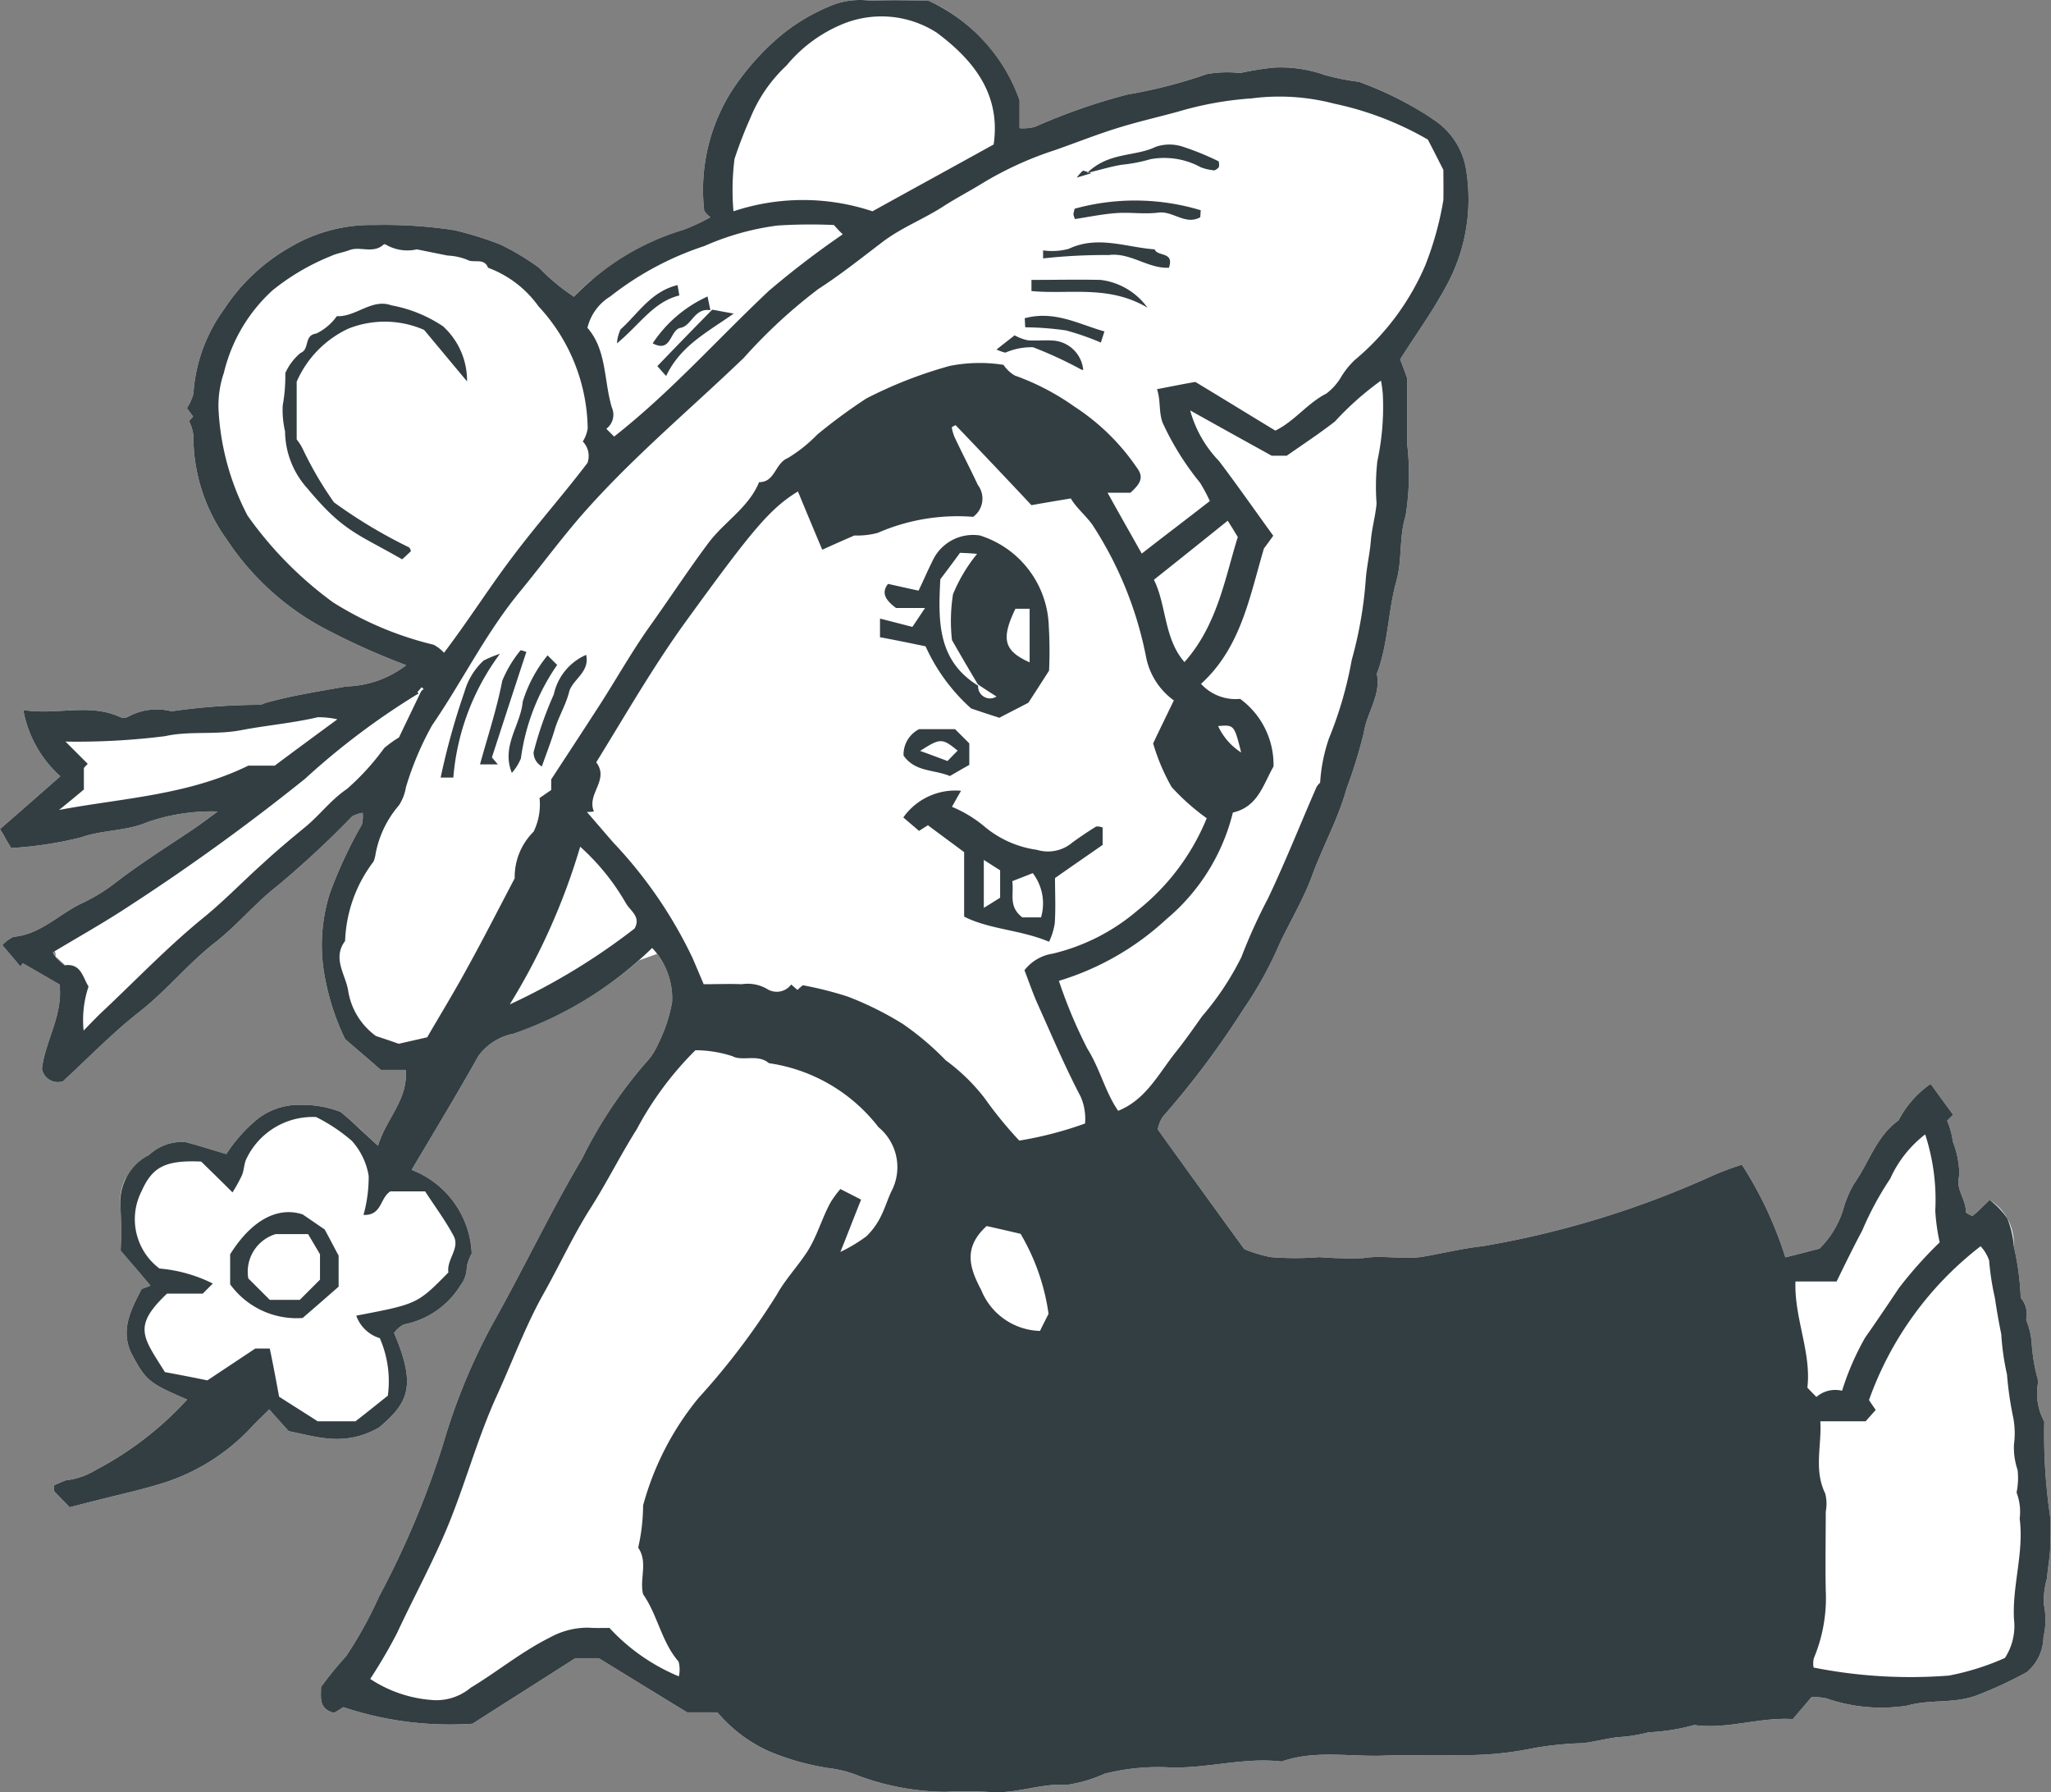
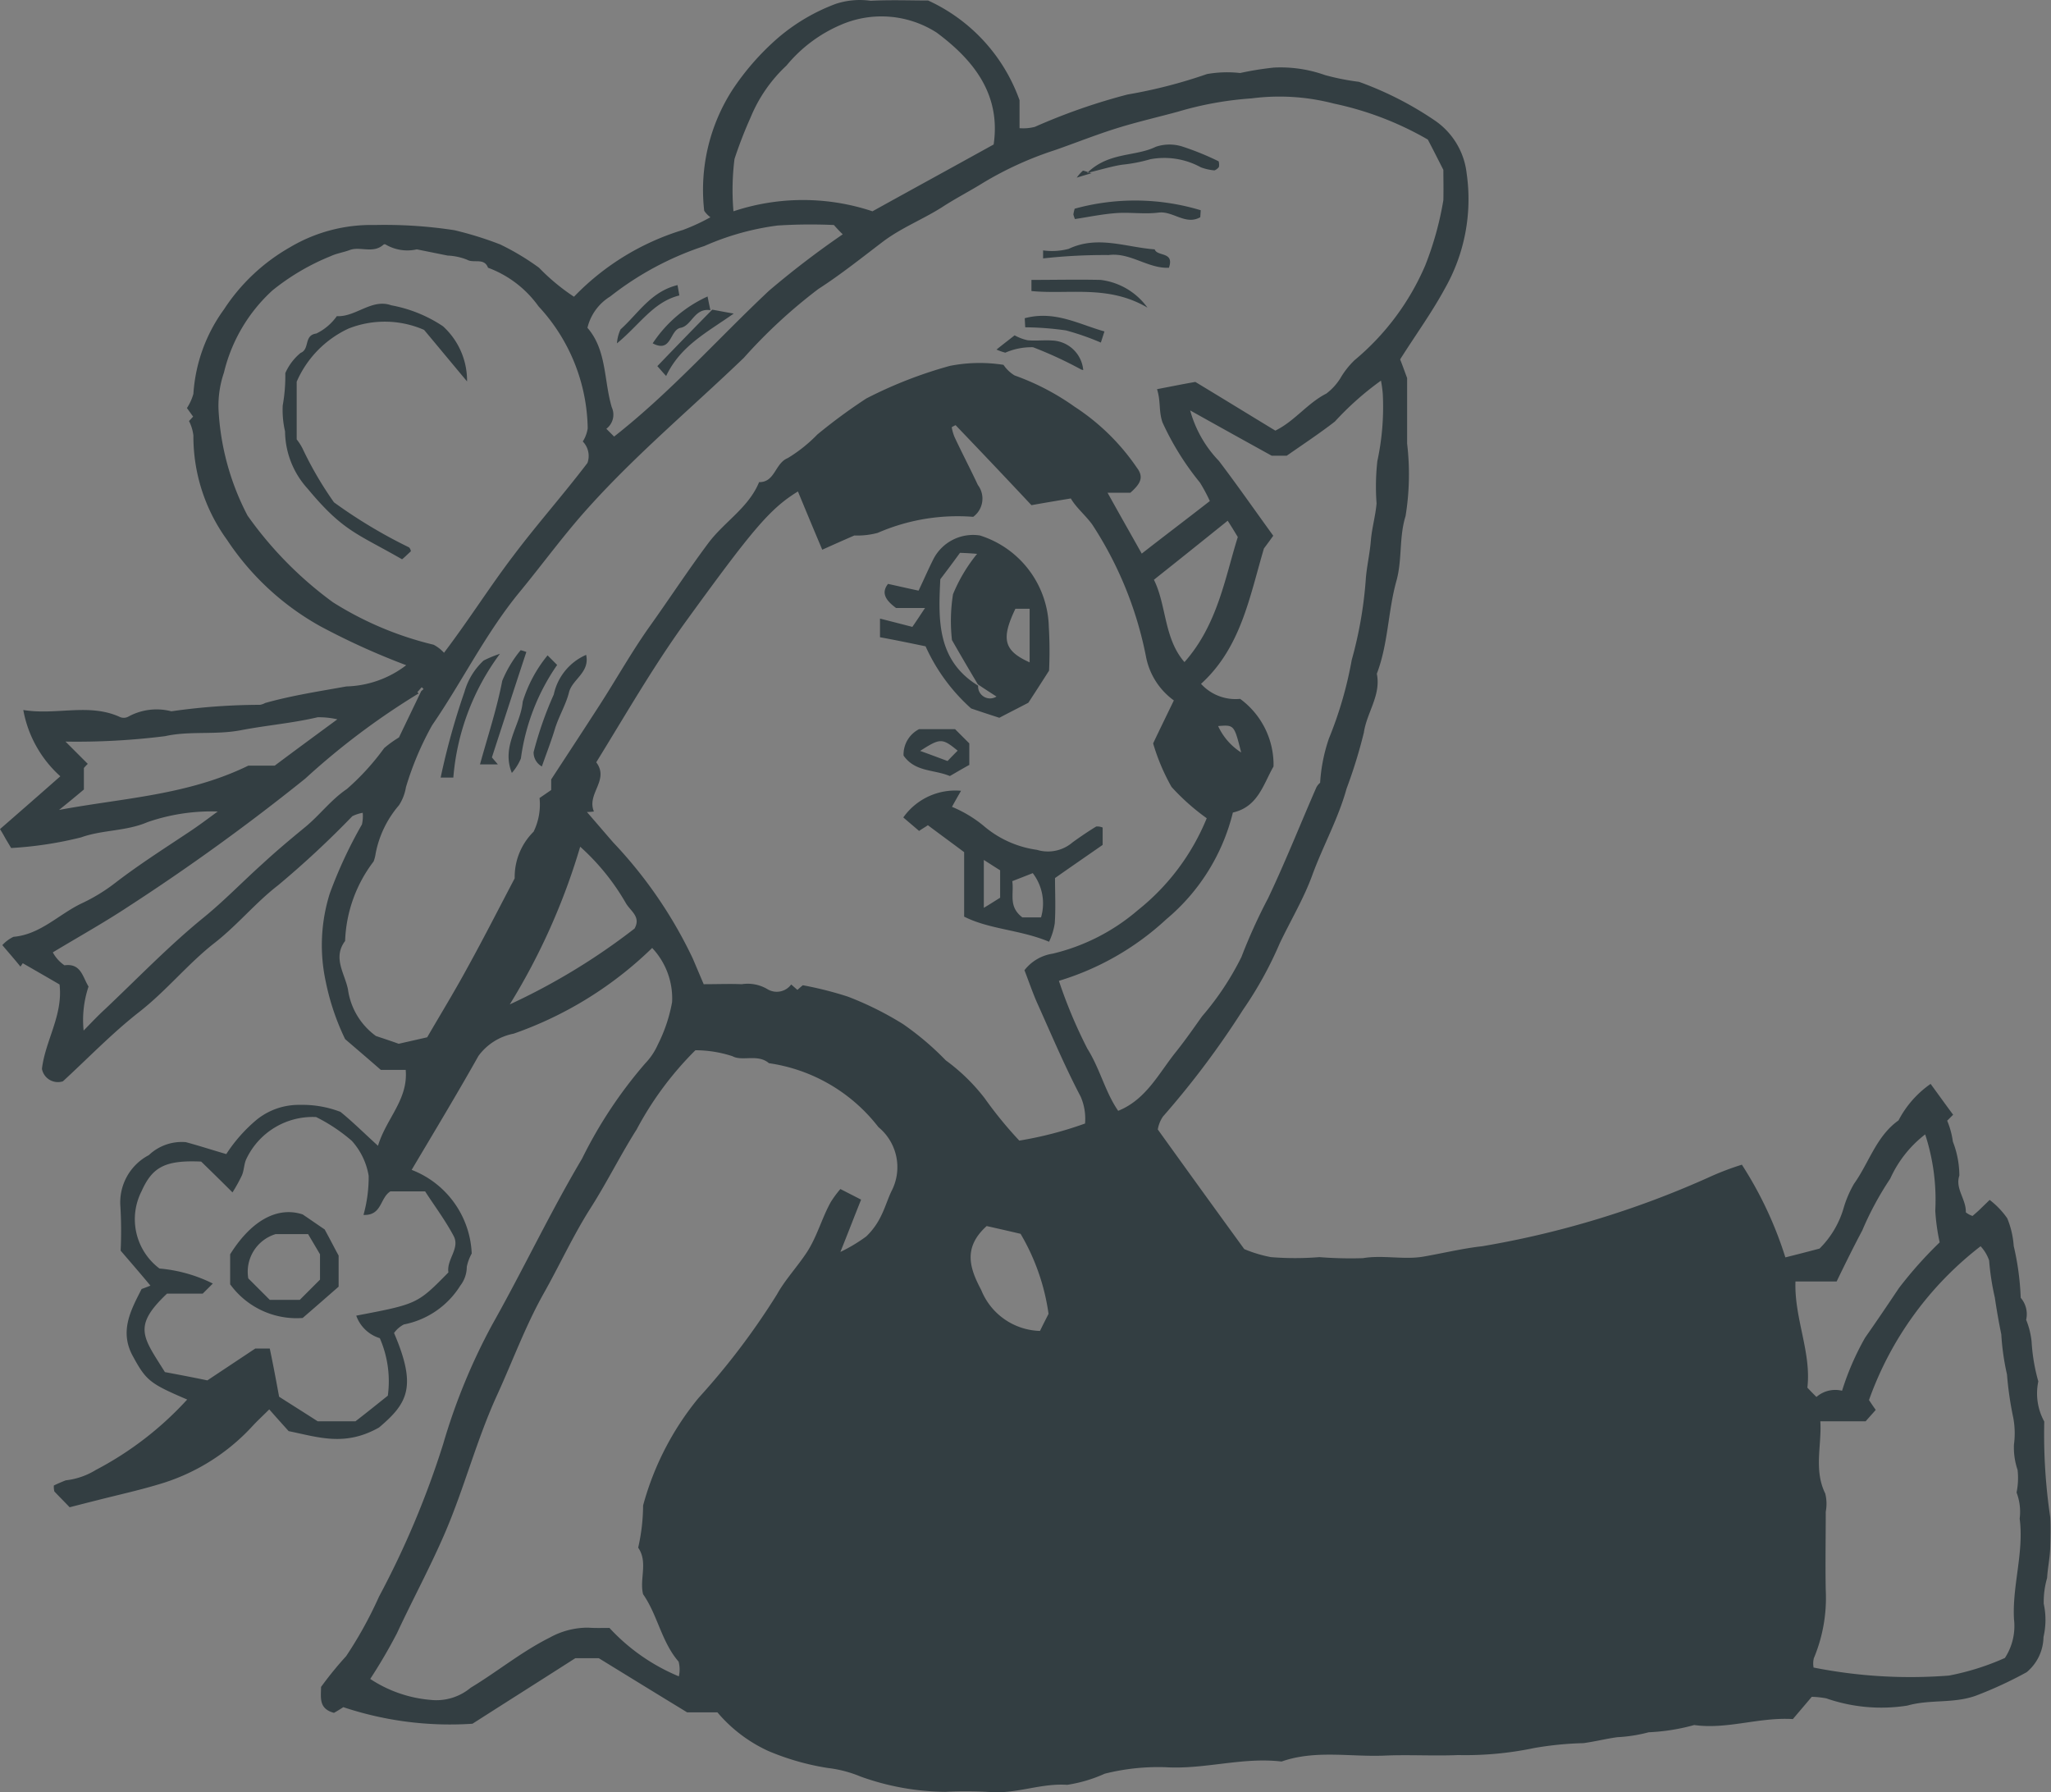
<svg xmlns="http://www.w3.org/2000/svg" id="hattocyan_right" width="79.22" height="69.22" viewBox="0 0 79.22 69.22">
  <rect x="0" y="0" width="79.22" height="69.22" fill="#808080" stroke="none" />
  <defs>
    <style>
      .cls-1 {
        fill: #fff;
      }

      .cls-1, .cls-2 {
        fill-rule: evenodd;
      }

      .cls-2 {
        fill: #333e42;
      }
    </style>
  </defs>
-   <path id="シェイプ_46" data-name="シェイプ 46" class="cls-1" d="M1472.15,3808.67a6.866,6.866,0,0,0,1.31-.8c0.91-.7,1.87-1.31,2.83-1.95,0.38-.25.75-0.53,1.12-0.8a7.549,7.549,0,0,0-2.71.41c-0.84.36-1.73,0.29-2.57,0.59a14.507,14.507,0,0,1-2.7.41c-0.07-.12-0.15-0.25-0.22-0.37s-0.14-.25-0.21-0.36c0.78-.68,1.56-1.36,2.33-2.04a4.518,4.518,0,0,1-1.43-2.56c1.28,0.21,2.52-.27,3.71.26a0.37,0.37,0,0,0,.34,0,2.275,2.275,0,0,1,1.67-.21,24.481,24.481,0,0,1,3.42-.25,0.6,0.6,0,0,0,.2-0.07c1.03-.29,2.08-0.45,3.14-0.64a3.963,3.963,0,0,0,2.31-.82,27.6,27.6,0,0,1-3.31-1.5,10.343,10.343,0,0,1-3.61-3.34,6.8,6.8,0,0,1-1.3-4.03,1.646,1.646,0,0,0-.17-0.56c0.07-.07.12-0.13,0.16-0.17-0.09-.12-0.17-0.24-0.24-0.33a1.977,1.977,0,0,0,.25-0.55,6.214,6.214,0,0,1,1.18-3.26,7.422,7.422,0,0,1,2.55-2.4,6.137,6.137,0,0,1,3.27-.86,17.712,17.712,0,0,1,3.08.2,13.441,13.441,0,0,1,1.77.55,9.612,9.612,0,0,1,1.5.9,8.034,8.034,0,0,0,1.35,1.12,7.821,7.821,0,0,1,.66-0.63l0.01-.02h0.02a10,10,0,0,1,3.52-1.93,7.666,7.666,0,0,0,1.06-.49,1,1,0,0,1-.24-0.25,7.137,7.137,0,0,1,1.09-4.67,9.882,9.882,0,0,1,1.73-1.98,7.391,7.391,0,0,1,2.26-1.34,2.978,2.978,0,0,1,1.35-.12c0.78-.04,1.56-0.01,2.22-0.01,0.18,0.08.35,0.17,0.52,0.26h0a6.813,6.813,0,0,1,3.01,3.59v1.08a1.806,1.806,0,0,0,.59-0.05,23.333,23.333,0,0,1,3.58-1.25,19.494,19.494,0,0,0,3.07-.79,4.492,4.492,0,0,1,1.28-.04,12.109,12.109,0,0,1,1.3-.21,5.115,5.115,0,0,1,1.98.29,9.189,9.189,0,0,0,1.31.26,12.369,12.369,0,0,1,2.58,1.27l0.02,0.01h0c0.1,0.07.21,0.13,0.31,0.2a2.856,2.856,0,0,1,1.25,2.06,6.973,6.973,0,0,1-.84,4.44c-0.51.94-1.13,1.79-1.73,2.74,0.07,0.17.14,0.37,0.27,0.72v2.53a10.037,10.037,0,0,1-.06,2.8c-0.26.84-.12,1.69-0.36,2.53-0.32,1.16-.31,2.41-0.75,3.56,0.17,0.83-.39,1.5-0.5,2.27a19.346,19.346,0,0,1-.67,2.17c-0.32,1.16-.91,2.21-1.32,3.33-0.33.91-.84,1.76-1.26,2.64a14.613,14.613,0,0,1-1.42,2.57,33.538,33.538,0,0,1-3.09,4.12,1.241,1.241,0,0,0-.2.5c1.15,1.6,2.24,3.11,3.34,4.62a5.11,5.11,0,0,0,1.03.31,11.675,11.675,0,0,0,1.87,0,15.58,15.58,0,0,0,1.68.04c0.76-.13,1.58.07,2.34-0.06s1.53-.32,2.27-0.4a36.018,36.018,0,0,0,8.75-2.66,10.759,10.759,0,0,1,1.28-.49,14.7,14.7,0,0,1,1.68,3.58c0.44-.11.83-0.21,1.32-0.34a3.625,3.625,0,0,0,.94-1.6,4.293,4.293,0,0,1,.39-0.9c0.58-.81.86-1.84,1.72-2.45a3.922,3.922,0,0,1,1.24-1.41c0.33,0.45.6,0.83,0.87,1.19l-0.23.23a3.24,3.24,0,0,1,.22.81,3.631,3.631,0,0,1,.25,1.31c-0.17.51,0.27,0.92,0.25,1.42a0.819,0.819,0,0,0,.26.14q0.135-.12.3-0.27c0.1-.1.21-0.2,0.36-0.35a1.972,1.972,0,0,1,.93,1.78,10.348,10.348,0,0,1,.27,2,0.968,0.968,0,0,1,.21.85,3.042,3.042,0,0,1,.21.84,7.187,7.187,0,0,0,.26,1.54,2.254,2.254,0,0,0,.23,1.55,21.714,21.714,0,0,0,.23,3.69c0.02,0.39.01,0.78,0,1.17s-0.1.8-.12,1.18a3.309,3.309,0,0,0-.13,1,2.909,2.909,0,0,1-.01,1.28,1.8,1.8,0,0,1-.65,1.36,15.409,15.409,0,0,1-1.97.91c-0.87.31-1.76,0.13-2.64,0.38a6.473,6.473,0,0,1-3.13-.28,3.568,3.568,0,0,0-.56-0.06c-0.27.32-.51,0.6-0.73,0.86-1.31-.08-2.54.41-3.81,0.23a7.858,7.858,0,0,1-1.76.28,5.841,5.841,0,0,1-1.21.19c-0.44.06-.87,0.17-1.31,0.23a12.736,12.736,0,0,0-1.91.19,12.944,12.944,0,0,1-2.93.27c-0.94.04-1.88-.02-2.82,0.02-1.33.06-2.69-.23-4,0.23-1.5-.18-2.97.31-4.47,0.22a8.461,8.461,0,0,0-2.36.25,5.541,5.541,0,0,1-1.45.43c-1.01-.07-1.95.35-2.95,0.28a14.752,14.752,0,0,0-1.76-.01,9.89,9.89,0,0,1-3.27-.59,4.69,4.69,0,0,0-1.26-.33,9.7,9.7,0,0,1-2.31-.66,5.648,5.648,0,0,1-1.96-1.49h-1.17c-1.1-.67-2.19-1.34-3.41-2.09h-0.91c-1.39.89-2.72,1.73-3.97,2.53a13.024,13.024,0,0,1-4.99-.64c-0.12.08-.27,0.17-0.36,0.22-0.6-.16-0.5-0.59-0.5-1a13.811,13.811,0,0,1,.97-1.19,15.709,15.709,0,0,0,1.27-2.3,34.4,34.4,0,0,0,2.48-5.9,23.453,23.453,0,0,1,1.89-4.6c1.19-2.11,2.23-4.32,3.47-6.41a17.3,17.3,0,0,1,2.44-3.68,2.531,2.531,0,0,0,.49-0.73,5.983,5.983,0,0,0,.55-1.64,2.79,2.79,0,0,0-.58-1.86l-0.7.25a14.926,14.926,0,0,1-4.84,2.83,2.2,2.2,0,0,0-1.36.86c-0.82,1.46-1.69,2.9-2.58,4.4a3.624,3.624,0,0,1,2.32,3.23,1.879,1.879,0,0,0-.19.51,1.2,1.2,0,0,1-.25.73,3.314,3.314,0,0,1-2.18,1.5,1.067,1.067,0,0,0-.38.33c0.89,2.08.53,2.71-.58,3.65-1.31.74-2.32,0.38-3.49,0.14-0.19-.21-0.47-0.52-0.75-0.84-0.24.24-.47,0.45-0.68,0.68a7.931,7.931,0,0,1-3.64,2.23c-0.77.23-1.55,0.4-2.33,0.6-0.36.09-.71,0.18-1.06,0.27-0.21-.22-0.41-0.42-0.59-0.61a0.748,0.748,0,0,1-.02-0.23c0.1-.05.28-0.13,0.46-0.2a2.8,2.8,0,0,0,1.16-.4,12.826,12.826,0,0,0,3.53-2.72c-1.42-.61-1.58-0.72-2.09-1.66-0.55-.98-0.07-1.82.33-2.61,0.17-.06.27-0.1,0.34-0.13-0.39-.47-0.79-0.93-1.15-1.35a16.112,16.112,0,0,0-.01-1.71,1.9,1.9,0,0,1,.22-1.11h0.01a2.418,2.418,0,0,1,.87-0.87,1.845,1.845,0,0,1,1.43-.5c0.29,0.08.59,0.17,0.88,0.26h0c0.23,0.07.45,0.14,0.68,0.2a5.945,5.945,0,0,1,1.19-1.34,2.591,2.591,0,0,1,1.65-.56,4.107,4.107,0,0,1,1.57.27c0.26,0.21.51,0.44,0.78,0.68h0c0.21,0.2.43,0.41,0.67,0.63,0.32-1.06,1.17-1.78,1.07-2.93h-0.96c-0.48-.42-0.88-0.76-1.38-1.19a9.38,9.38,0,0,1-.75-2.23,6.642,6.642,0,0,1,.16-3.4,17.376,17.376,0,0,1,1.24-2.66,1.455,1.455,0,0,0,.03-0.45,1.532,1.532,0,0,0-.4.13,36.268,36.268,0,0,1-2.87,2.67c-0.88.68-1.58,1.55-2.47,2.24-1.02.8-1.85,1.84-2.89,2.65s-1.99,1.8-2.95,2.68a0.627,0.627,0,0,1-.81-0.48c0.13-1.1.82-2.07,0.68-3.26-0.48-.28-0.95-0.55-1.42-0.82-0.03.04-.06,0.09-0.09,0.13-0.21-.26-0.43-0.51-0.7-0.83a1.42,1.42,0,0,1,.43-0.32C1470.56,3809.87,1471.27,3809.09,1472.15,3808.67Zm-0.98,2.07a0.634,0.634,0,0,0,.32.32,0.02,0.02,0,0,0,.02-0.01l-0.34-.31-0.05-.23a0.558,0.558,0,0,0-.08.05C1471.08,3810.61,1471.13,3810.68,1471.17,3810.74Z" transform="translate(-1469 -3773.78)" />
  <path id="シェイプ_47" data-name="シェイプ 47" class="cls-2" d="M1481.4,3838.93c0,0.41-.1.84,0.5,1,0.09-.05.24-0.14,0.36-0.22a13.024,13.024,0,0,0,4.99.64c1.25-.8,2.58-1.64,3.97-2.53h0.91c1.22,0.75,2.31,1.42,3.41,2.09h1.17a5.648,5.648,0,0,0,1.96,1.49,9.7,9.7,0,0,0,2.31.66,4.69,4.69,0,0,1,1.26.33,9.89,9.89,0,0,0,3.27.59,14.752,14.752,0,0,1,1.76.01c1,0.07,1.94-.35,2.95-0.28a5.541,5.541,0,0,0,1.45-.43,8.461,8.461,0,0,1,2.36-.25c1.5,0.09,2.97-.4,4.47-0.22,1.31-.46,2.67-0.17,4-0.23,0.94-.04,1.88.02,2.82-0.02a12.944,12.944,0,0,0,2.93-.27,12.736,12.736,0,0,1,1.91-.19c0.44-.06.87-0.17,1.31-0.23a5.841,5.841,0,0,0,1.21-.19,7.858,7.858,0,0,0,1.76-.28c1.27,0.18,2.5-.31,3.81-0.23,0.22-.26.46-0.54,0.73-0.86a3.568,3.568,0,0,1,.56.06,6.473,6.473,0,0,0,3.13.28c0.88-.25,1.77-0.07,2.64-0.38a15.409,15.409,0,0,0,1.97-.91,1.8,1.8,0,0,0,.65-1.36,2.909,2.909,0,0,0,.01-1.28,3.309,3.309,0,0,1,.13-1c0.02-.38.11-0.78,0.12-1.18s0.02-.78,0-1.17a21.714,21.714,0,0,1-.23-3.69,2.254,2.254,0,0,1-.23-1.55,7.187,7.187,0,0,1-.26-1.54,3.042,3.042,0,0,0-.21-0.84,0.968,0.968,0,0,0-.21-0.85,10.348,10.348,0,0,0-.27-2,3.418,3.418,0,0,0-.25-1.07,3.173,3.173,0,0,0-.68-0.71c-0.15.15-.26,0.25-0.36,0.35s-0.21.19-.3,0.27a0.819,0.819,0,0,1-.26-0.14c0.02-.5-0.42-0.91-0.25-1.42a3.631,3.631,0,0,0-.25-1.31,3.24,3.24,0,0,0-.22-0.81l0.23-.23c-0.27-.36-0.54-0.74-0.87-1.19a3.922,3.922,0,0,0-1.24,1.41c-0.86.61-1.14,1.64-1.72,2.45a4.293,4.293,0,0,0-.39.9,3.625,3.625,0,0,1-.94,1.6c-0.49.13-.88,0.23-1.32,0.34a14.7,14.7,0,0,0-1.68-3.58,10.759,10.759,0,0,0-1.28.49,36.018,36.018,0,0,1-8.75,2.66c-0.74.08-1.52,0.27-2.27,0.4s-1.58-.07-2.34.06a15.518,15.518,0,0,1-1.68-.04,11.675,11.675,0,0,1-1.87,0,5.11,5.11,0,0,1-1.03-.31c-1.1-1.51-2.19-3.02-3.34-4.62a1.241,1.241,0,0,1,.2-0.5,33.538,33.538,0,0,0,3.09-4.12,14.613,14.613,0,0,0,1.42-2.57c0.42-.88.93-1.73,1.26-2.64,0.41-1.12,1-2.17,1.32-3.33a19.346,19.346,0,0,0,.67-2.17c0.11-.77.67-1.44,0.5-2.27,0.44-1.15.43-2.4,0.75-3.56,0.24-.84.1-1.69,0.36-2.53a10.037,10.037,0,0,0,.06-2.8v-2.53c-0.13-.35-0.2-0.55-0.27-0.72,0.6-.95,1.22-1.8,1.73-2.74a6.973,6.973,0,0,0,.84-4.44,2.856,2.856,0,0,0-1.25-2.06,13.079,13.079,0,0,0-2.91-1.48,9.189,9.189,0,0,1-1.31-.26,5.115,5.115,0,0,0-1.98-.29,12.109,12.109,0,0,0-1.3.21,4.492,4.492,0,0,0-1.28.04,19.217,19.217,0,0,1-3.07.79,23.333,23.333,0,0,0-3.58,1.25,1.806,1.806,0,0,1-.59.05v-1.08a6.711,6.711,0,0,0-3.53-3.85c-0.66,0-1.44-.03-2.22.01a2.978,2.978,0,0,0-1.35.12,7.391,7.391,0,0,0-2.26,1.34,9.882,9.882,0,0,0-1.73,1.98,7.137,7.137,0,0,0-1.09,4.67,1,1,0,0,0,.24.25,7.666,7.666,0,0,1-1.06.49,9.789,9.789,0,0,0-4.21,2.58,8.034,8.034,0,0,1-1.35-1.12,9.612,9.612,0,0,0-1.5-.9,13.441,13.441,0,0,0-1.77-.55,17.712,17.712,0,0,0-3.08-.2,6.137,6.137,0,0,0-3.27.86,7.422,7.422,0,0,0-2.55,2.4,6.214,6.214,0,0,0-1.18,3.26,1.977,1.977,0,0,1-.25.55c0.07,0.09.15,0.21,0.24,0.33-0.04.04-.09,0.1-0.16,0.17a1.646,1.646,0,0,1,.17.56,6.8,6.8,0,0,0,1.3,4.03,10.343,10.343,0,0,0,3.61,3.34,27.6,27.6,0,0,0,3.31,1.5,3.963,3.963,0,0,1-2.31.82c-1.06.19-2.11,0.35-3.14,0.64a0.6,0.6,0,0,1-.2.07,24.481,24.481,0,0,0-3.42.25,2.275,2.275,0,0,0-1.67.21,0.37,0.37,0,0,1-.34,0c-1.19-.53-2.43-0.05-3.71-0.26a4.518,4.518,0,0,0,1.43,2.56c-0.77.68-1.55,1.36-2.33,2.04q0.105,0.165.21,0.36c0.07,0.12.15,0.25,0.22,0.37a14.507,14.507,0,0,0,2.7-.41c0.84-.3,1.73-0.23,2.57-0.59a7.549,7.549,0,0,1,2.71-.41c-0.37.27-.74,0.55-1.12,0.8-0.96.64-1.92,1.25-2.83,1.95a6.866,6.866,0,0,1-1.31.8c-0.88.42-1.59,1.2-2.63,1.29a1.42,1.42,0,0,0-.43.32c0.27,0.32.49,0.57,0.7,0.83,0.03-.04.06-0.09,0.09-0.13,0.47,0.27.94,0.54,1.42,0.82,0.14,1.19-.55,2.16-0.68,3.26a0.627,0.627,0,0,0,.81.48c0.96-.88,1.9-1.86,2.95-2.68s1.87-1.85,2.89-2.65c0.89-.69,1.59-1.56,2.47-2.24a36.268,36.268,0,0,0,2.87-2.67,1.532,1.532,0,0,1,.4-0.13,1.455,1.455,0,0,1-.03.45,17.376,17.376,0,0,0-1.24,2.66,6.642,6.642,0,0,0-.16,3.4,9.38,9.38,0,0,0,.75,2.23c0.5,0.43.9,0.77,1.38,1.19h0.96c0.1,1.15-.75,1.87-1.07,2.93-0.55-.5-0.98-0.93-1.45-1.31a4.107,4.107,0,0,0-1.57-.27,2.591,2.591,0,0,0-1.65.56,5.945,5.945,0,0,0-1.19,1.34c-0.52-.15-1.04-0.32-1.56-0.46a1.845,1.845,0,0,0-1.43.5,2.061,2.061,0,0,0-1.1,1.98,16.112,16.112,0,0,1,.01,1.71c0.36,0.42.76,0.88,1.15,1.35-0.07.03-.17,0.07-0.34,0.13-0.4.79-.88,1.63-0.33,2.61,0.51,0.94.67,1.05,2.09,1.66a12.826,12.826,0,0,1-3.53,2.72,2.8,2.8,0,0,1-1.16.4c-0.18.07-.36,0.15-0.46,0.2a0.748,0.748,0,0,0,.02.23c0.18,0.19.38,0.39,0.59,0.61,0.35-.09.7-0.18,1.06-0.27,0.78-.2,1.56-0.37,2.33-0.6a7.931,7.931,0,0,0,3.64-2.23c0.21-.23.44-0.44,0.68-0.68,0.28,0.32.56,0.63,0.75,0.84,1.17,0.24,2.18.6,3.49-.14,1.11-.94,1.47-1.57.58-3.65a1.067,1.067,0,0,1,.38-0.33,3.314,3.314,0,0,0,2.18-1.5,1.2,1.2,0,0,0,.25-0.73,1.879,1.879,0,0,1,.19-0.51,3.624,3.624,0,0,0-2.32-3.23c0.89-1.5,1.76-2.94,2.58-4.4a2.2,2.2,0,0,1,1.36-.86,14.526,14.526,0,0,0,5.35-3.31,2.84,2.84,0,0,1,.77,2.09,5.983,5.983,0,0,1-.55,1.64,2.531,2.531,0,0,1-.49.73,17.3,17.3,0,0,0-2.44,3.68c-1.24,2.09-2.28,4.3-3.47,6.41a23.453,23.453,0,0,0-1.89,4.6,34.4,34.4,0,0,1-2.48,5.9,15.709,15.709,0,0,1-1.27,2.3A13.811,13.811,0,0,0,1481.4,3838.93Zm3.77-38.37-0.05-.05c0.06-.06.11-0.13,0.17-0.19l0.07,0.07c-0.06.06-.13,0.11-0.09,0.08-0.34.71-.64,1.33-0.86,1.79a4.348,4.348,0,0,0-.57.41,9.5,9.5,0,0,1-1.44,1.58c-0.62.42-1.05,1.01-1.61,1.47s-1.11.92-1.64,1.41c-0.77.69-1.48,1.43-2.29,2.09-1.34,1.09-2.55,2.35-3.81,3.54-0.24.22-.46,0.45-0.82,0.82a4.063,4.063,0,0,1,.19-1.7c-0.23-.37-0.29-0.91-0.93-0.82a1.409,1.409,0,0,1-.45-0.5c1.03-.62,1.98-1.15,2.89-1.75a82.927,82.927,0,0,0,6.86-4.96A28.164,28.164,0,0,1,1485.17,3800.56Zm-1.65,13.23a2.677,2.677,0,0,1-1.08-1.8c-0.12-.61-0.6-1.22-0.11-1.87a5.365,5.365,0,0,1,1.1-3.07,1.405,1.405,0,0,0,.08-0.31,4,4,0,0,1,.9-1.86,1.83,1.83,0,0,0,.27-0.7,11.833,11.833,0,0,1,1.01-2.39c1.17-1.7,2.07-3.56,3.4-5.17,0.88-1.07,1.7-2.2,2.63-3.23,1.86-2.07,4-3.86,6.01-5.79a20.146,20.146,0,0,1,2.88-2.66c0.87-.56,1.68-1.21,2.51-1.84,0.71-.53,1.53-0.85,2.27-1.32,0.52-.34,1.07-0.62,1.6-0.95a13.359,13.359,0,0,1,2.75-1.25c0.86-.3,1.7-0.64,2.57-0.9,0.73-.22,1.47-0.39,2.2-0.59a13.042,13.042,0,0,1,2.83-.51,8.334,8.334,0,0,1,3.18.2,12.3,12.3,0,0,1,3.63,1.39c0.19,0.36.37,0.72,0.6,1.17,0,0.32.01,0.74,0,1.17a12.375,12.375,0,0,1-.7,2.52,9.761,9.761,0,0,1-2.73,3.66,3.214,3.214,0,0,0-.55.7,2.2,2.2,0,0,1-.54.59c-0.73.37-1.23,1.07-1.97,1.43-0.99-.6-1.98-1.21-3.09-1.88-0.41.07-.91,0.17-1.48,0.28,0.15,0.47.06,0.84,0.21,1.28a10.714,10.714,0,0,0,1.45,2.33,6.529,6.529,0,0,1,.38.71c-0.91.71-1.76,1.35-2.63,2.03-0.45-.8-0.86-1.52-1.32-2.35h0.88c0.38-.34.54-0.59,0.25-0.97a8.53,8.53,0,0,0-2.4-2.35,9.488,9.488,0,0,0-2.32-1.21,1.366,1.366,0,0,1-.43-0.41,5.957,5.957,0,0,0-2.07.04,16.76,16.76,0,0,0-3.23,1.26,21.347,21.347,0,0,0-1.89,1.39,5.7,5.7,0,0,1-1.14.91c-0.5.2-.49,0.94-1.11,0.93-0.4.98-1.33,1.52-1.95,2.34-0.8,1.07-1.53,2.19-2.31,3.28-0.67.95-1.25,1.98-1.88,2.96-0.6.93-1.21,1.86-1.89,2.9v0.41l-0.45.31a2.39,2.39,0,0,1-.23,1.3,2.459,2.459,0,0,0-.73,1.8c-0.61,1.16-1.2,2.32-1.83,3.46-0.5.92-1.05,1.82-1.55,2.68-0.39.09-.75,0.17-1.1,0.25C1484.18,3814.01,1483.94,3813.93,1483.52,3813.79Zm17.24-18.78c0.42-.19.78-0.35,1.24-0.55a3.019,3.019,0,0,0,.9-0.1,7.726,7.726,0,0,1,3.69-.62,0.872,0.872,0,0,0,.18-1.23c-0.29-.62-0.61-1.23-0.9-1.85a1.815,1.815,0,0,1-.11-0.38,1.093,1.093,0,0,1,.15-0.08c0.94,0.98,1.88,1.97,2.93,3.09,0.38-.07.92-0.16,1.52-0.26,0.21,0.36.56,0.64,0.83,1.01a14.349,14.349,0,0,1,2.08,5.13,2.716,2.716,0,0,0,1.07,1.66c-0.28.58-.56,1.15-0.8,1.66a7.933,7.933,0,0,0,.71,1.68,8.55,8.55,0,0,0,1.36,1.21,8.772,8.772,0,0,1-2.66,3.55,7.815,7.815,0,0,1-3.29,1.68,1.7,1.7,0,0,0-1.09.64c0.17,0.44.31,0.85,0.48,1.24,0.55,1.22,1.07,2.46,1.69,3.64a2.138,2.138,0,0,1,.17,1.04,14.316,14.316,0,0,1-2.54.66,15.643,15.643,0,0,1-1.34-1.64,7.407,7.407,0,0,0-1.5-1.46,11.01,11.01,0,0,0-1.65-1.4,12.439,12.439,0,0,0-2.13-1.06,13.81,13.81,0,0,0-1.74-.44c-0.03.02-.12,0.1-0.21,0.18l-0.24-.21a0.693,0.693,0,0,1-.92.18,1.49,1.49,0,0,0-.99-0.19c-0.46-.02-0.93,0-1.47,0l-0.42-.99a17.229,17.229,0,0,0-3.07-4.48c-0.34-.39-0.68-0.79-1.02-1.18a2.452,2.452,0,0,0,.27-0.02c-0.29-.69.61-1.21,0.09-1.9,1.13-1.83,2.19-3.68,3.44-5.41,2.59-3.57,3.26-4.38,4.35-5.05C1500.11,3793.46,1500.4,3794.16,1500.76,3795.01Zm0.7,24.69a4.228,4.228,0,0,0-.37.5c-0.35.63-.53,1.34-0.93,1.95-0.37.56-.84,1.06-1.15,1.62a27.658,27.658,0,0,1-3.03,4,11.108,11.108,0,0,0-2.14,4.15,7.553,7.553,0,0,1-.19,1.63c0.39,0.57.04,1.21,0.19,1.8,0.56,0.8.71,1.84,1.37,2.6a1.166,1.166,0,0,1,.01.57,7.606,7.606,0,0,1-2.68-1.87c-0.27,0-.55.01-0.82-0.01a3.022,3.022,0,0,0-1.48.38c-1.1.55-2.03,1.32-3.06,1.94a2.064,2.064,0,0,1-1.54.47,4.972,4.972,0,0,1-2.34-.81,20.275,20.275,0,0,0,1.03-1.76c0.61-1.31,1.3-2.58,1.87-3.91,0.74-1.73,1.21-3.56,1.99-5.27,0.6-1.31,1.1-2.68,1.8-3.93,0.61-1.08,1.12-2.2,1.78-3.25,0.65-1.01,1.18-2.09,1.82-3.1a12.735,12.735,0,0,1,2.27-3.06,4.635,4.635,0,0,1,1.43.23c0.38,0.21.98-.1,1.41,0.27a6.516,6.516,0,0,1,4.23,2.47,2,2,0,0,1,.53,2.42c-0.15.29-.26,0.67-0.42,0.99a2.733,2.733,0,0,1-.58.81,6.225,6.225,0,0,1-1,.6c0.31-.77.55-1.4,0.8-2.02C1502.01,3819.98,1501.79,3819.87,1501.46,3819.7Zm-15.31-20.71a1.489,1.489,0,0,0-.4-0.31,12.938,12.938,0,0,1-3.89-1.64,14.532,14.532,0,0,1-3.3-3.35,9.937,9.937,0,0,1-1.12-4.1,3.952,3.952,0,0,1,.21-1.42,6.267,6.267,0,0,1,1.88-3.18,8.821,8.821,0,0,1,2.25-1.32c0.21-.1.47-0.14,0.72-0.23,0.4-.16.91,0.15,1.31-0.21a0.08,0.08,0,0,1,.08-0.01,1.651,1.651,0,0,0,1.21.19l1.19,0.24a2.279,2.279,0,0,1,.75.16c0.26,0.15.66-.09,0.81,0.31a4.172,4.172,0,0,1,1.95,1.49,7.075,7.075,0,0,1,1.9,4.71,1.285,1.285,0,0,1-.19.51,0.8,0.8,0,0,1,.18.83c-0.96,1.26-1.95,2.37-2.86,3.58C1487.93,3796.42,1487.14,3797.68,1486.15,3798.99Zm23.75,12.67a10.6,10.6,0,0,0,4.15-2.38,7.791,7.791,0,0,0,2.57-4.12c0.97-.22,1.17-1.08,1.57-1.78a3.151,3.151,0,0,0-1.29-2.61,1.8,1.8,0,0,1-1.51-.58c1.54-1.4,1.87-3.34,2.43-5.23,0.13-.17.28-0.38,0.36-0.49-0.74-1.02-1.4-1.97-2.1-2.89a4.544,4.544,0,0,1-1.11-1.95c1.09,0.61,2.1,1.17,3.15,1.75h0.58c0.66-.46,1.28-0.87,1.86-1.32a11.509,11.509,0,0,1,1.78-1.58,4.963,4.963,0,0,1,.07.51,9.936,9.936,0,0,1-.21,2.6,8.83,8.83,0,0,0-.03,1.63c-0.04.48-.18,0.95-0.22,1.43-0.04.52-.17,1.05-0.2,1.55a15.789,15.789,0,0,1-.54,3.07,14.961,14.961,0,0,1-.88,3.03,6.476,6.476,0,0,0-.34,1.71,0.567,0.567,0,0,0-.15.19c-0.62,1.42-1.19,2.86-1.86,4.27a21.23,21.23,0,0,0-1.03,2.27,10.972,10.972,0,0,1-1.52,2.29c-0.32.45-.64,0.91-0.99,1.35-0.68.84-1.16,1.86-2.25,2.3-0.5-.72-0.7-1.62-1.19-2.4A18.712,18.712,0,0,1,1509.9,3811.66Zm35.6,10.25a1.522,1.522,0,0,1,.33.55,9.882,9.882,0,0,0,.22,1.43c0.07,0.47.15,0.94,0.25,1.42a9.481,9.481,0,0,0,.22,1.55,13.024,13.024,0,0,0,.24,1.66,3.246,3.246,0,0,1,.03,1.04,2.671,2.671,0,0,0,.14.99,2.818,2.818,0,0,1-.04.87,2.1,2.1,0,0,1,.12,1.01c0.17,1.31-.29,2.58-0.22,3.88a2.257,2.257,0,0,1-.35,1.5,9.815,9.815,0,0,1-2.16.68,19.138,19.138,0,0,1-5.23-.31,0.857,0.857,0,0,1,.01-0.36,6.027,6.027,0,0,0,.46-2.62c-0.02-1.01,0-2.03,0-3.04a1.627,1.627,0,0,0-.02-0.7c-0.45-.92-0.13-1.86-0.19-2.79h1.75c0.16-.18.26-0.29,0.39-0.44-0.1-.14-0.18-0.26-0.26-0.38A13,13,0,0,1,1545.5,3821.91Zm-64.29-4.99a6.6,6.6,0,0,1,1.38.92,2.667,2.667,0,0,1,.65,1.35,5.461,5.461,0,0,1-.2,1.51c0.72,0.03.63-.66,1.04-0.91h1.34c0.34,0.53.77,1.1,1.1,1.72,0.26,0.48-.28.91-0.2,1.41-1.2,1.22-1.2,1.22-3.56,1.67a1.4,1.4,0,0,0,.91.87,4.159,4.159,0,0,1,.31,2.22c-0.45.36-.86,0.69-1.25,0.99h-1.46c-0.51-.33-1.04-0.66-1.49-0.95-0.13-.71-0.24-1.29-0.36-1.86h-0.56c-0.66.44-1.22,0.81-1.85,1.23-0.53-.11-1.1-0.22-1.64-0.32-0.85-1.36-1.26-1.76.08-3.03h1.38l0.39-.39a5.7,5.7,0,0,0-2.06-.58,2.381,2.381,0,0,1-.69-2.99c0.42-.94.92-1.2,2.3-1.14,0.33,0.32.74,0.72,1.21,1.19a6.105,6.105,0,0,0,.36-0.65c0.09-.2.08-0.43,0.17-0.63A2.835,2.835,0,0,1,1481.21,3816.92Zm16.12-34.98a9.646,9.646,0,0,1,.04-2.02,16.489,16.489,0,0,1,.62-1.6,5.707,5.707,0,0,1,1.39-2.01,5.527,5.527,0,0,1,2.05-1.55,3.947,3.947,0,0,1,3.75.28c1.37,1.02,2.49,2.34,2.2,4.32-1.59.88-3.2,1.76-4.68,2.58A8.5,8.5,0,0,0,1497.33,3781.94Zm4.22,0.89a34.549,34.549,0,0,0-2.85,2.18c-1.99,1.87-3.81,3.93-5.98,5.63l-0.3-.3a0.685,0.685,0,0,0,.21-0.83c-0.31-1.04-.19-2.21-0.94-3.07a1.951,1.951,0,0,1,.88-1.21,11.861,11.861,0,0,1,3.64-1.95,10.206,10.206,0,0,1,2.82-.79,19.864,19.864,0,0,1,2.18-.02C1501.34,3782.62,1501.44,3782.72,1501.55,3782.83Zm42.37,38.93a15.838,15.838,0,0,0-1.57,1.76c-0.43.64-.86,1.28-1.31,1.92a10.417,10.417,0,0,0-.89,2.05,1.11,1.11,0,0,0-.99.24c-0.11-.11-0.22-0.22-0.35-0.36,0.16-1.36-.51-2.68-0.46-4.1h1.59c0.33-.68.65-1.33,0.99-1.97a12.019,12.019,0,0,1,1.08-2,4.469,4.469,0,0,1,1.35-1.71,8.142,8.142,0,0,1,.39,2.95A7.931,7.931,0,0,0,1543.92,3821.76Zm-65.33-18.41c-2.36,1.15-4.86,1.25-7.31,1.71,0.35-.28.7-0.57,0.96-0.79v-0.83c0.05-.06.1-0.11,0.15-0.16l-0.86-.86a27.225,27.225,0,0,0,3.85-.21c0.94-.21,1.94-0.04,2.93-0.23s1.98-.27,2.96-0.5a3.239,3.239,0,0,1,.76.08c-0.91.67-1.66,1.22-2.42,1.79h-1.02Zm12.82,3.13a8.833,8.833,0,0,1,1.77,2.19c0.19,0.31.58,0.52,0.33,0.97a24.888,24.888,0,0,1-4.82,2.93A25.167,25.167,0,0,0,1491.41,3806.48Zm23.34-7.13c-0.8-.92-0.69-2.2-1.18-3.18,0.97-.77,1.88-1.5,2.85-2.28,0.11,0.17.21,0.33,0.39,0.63C1516.32,3796.08,1516.03,3797.91,1514.75,3799.35Zm-5.58,25.83a2.521,2.521,0,0,1-2.27-1.58c-0.44-.83-0.72-1.63.21-2.47,0.45,0.1.97,0.22,1.31,0.3a8.357,8.357,0,0,1,1.08,3.09C1509.41,3824.7,1509.31,3824.89,1509.17,3825.18Zm7.77-22.34a2.385,2.385,0,0,1-.89-1.02C1516.67,3801.77,1516.67,3801.77,1516.94,3802.84Zm-25.3-3.77a2.162,2.162,0,0,0-1.25,1.53,14,14,0,0,0-.78,2.23,0.618,0.618,0,0,0,.32.55c0.17-.49.36-0.97,0.51-1.47,0.15-.48.42-0.92,0.54-1.4C1491.11,3800.01,1491.79,3799.75,1491.64,3799.07Zm23.72-16.9c0.01-.1.01-0.18,0.02-0.27a8.766,8.766,0,0,0-4.87-.06,1.419,1.419,0,0,0-.05.22,1.077,1.077,0,0,0,.06.18c0.52-.08,1.05-0.19,1.59-0.23s1.1,0.05,1.64-.02C1514.31,3781.92,1514.79,3782.49,1515.36,3782.17Zm-4.37-1.71c0.58-.14.96-0.26,1.36-0.32a6.051,6.051,0,0,0,1.08-.21,2.935,2.935,0,0,1,1.95.31,1.941,1.941,0,0,0,.53.12,0.388,0.388,0,0,0,.17-0.13,0.481,0.481,0,0,0-.01-0.22,10.537,10.537,0,0,0-1.4-.57,1.644,1.644,0,0,0-1.03.01C1512.84,3779.84,1511.83,3779.64,1510.99,3780.46Zm-1.7,2.99v0.31a21.44,21.44,0,0,1,2.53-.13c0.84-.11,1.52.53,2.33,0.49,0.22-.64-0.45-0.42-0.55-0.71-1.11-.08-2.2-0.55-3.32-0.02A2.492,2.492,0,0,1,1509.29,3783.45Zm-19.96,15.51a1.477,1.477,0,0,0-.22-0.07,4.63,4.63,0,0,0-.71,1.18c-0.21,1.09-.56,2.14-0.86,3.23h0.69c-0.12-.14-0.19-0.22-0.23-0.27C1488.44,3801.68,1488.87,3800.35,1489.33,3798.96Zm-0.56,4.67a2.008,2.008,0,0,0,.35-0.56,8.246,8.246,0,0,1,1.4-3.61l-0.37-.37a5.237,5.237,0,0,0-.96,1.79C1489.11,3801.79,1488.35,3802.59,1488.77,3803.63Zm-2.75.18h0.49a9.266,9.266,0,0,1,1.8-4.78,4.324,4.324,0,0,0-.63.26,2.621,2.621,0,0,0-.74,1.21A27.433,27.433,0,0,0,1486.02,3803.81Zm22.82-19.22v0.43c1.46,0.14,2.97-.25,4.48.64a2.618,2.618,0,0,0-1.81-1.07C1510.62,3784.57,1509.74,3784.59,1508.84,3784.59Zm-1.35,2.69a2.133,2.133,0,0,0,.34.12,2.543,2.543,0,0,1,1.07-.21,15.554,15.554,0,0,1,1.86.86,0.309,0.309,0,0,0,.08.02,1.254,1.254,0,0,0-1.21-1.14c-0.31-.02-0.63.02-0.94-0.01a1.822,1.822,0,0,1-.5-0.19C1508,3786.88,1507.79,3787.04,1507.49,3787.28Zm1.09-1.21c0.01,0.14.01,0.21,0.02,0.35a11.854,11.854,0,0,1,1.57.12,9.882,9.882,0,0,1,1.35.47c0.06-.18.09-0.28,0.14-0.43C1510.66,3786.3,1509.74,3785.76,1508.58,3786.07Zm2.01-5.43c0.29-.09.43-0.13,0.57-0.17-0.11-.03-0.22-0.08-0.33-0.1A1.538,1.538,0,0,0,1510.59,3780.64Zm-4.08,20.5c0.44,0.15.75,0.25,1.09,0.36,0.34-.18.7-0.36,1.12-0.58,0.23-.35.5-0.77,0.8-1.24a16.126,16.126,0,0,0-.01-1.7,3.8,3.8,0,0,0-2.66-3.52,1.722,1.722,0,0,0-1.78.88c-0.2.39-.37,0.79-0.59,1.25-0.38-.08-0.77-0.17-1.18-0.26-0.25.32-.14,0.6,0.31,0.93h1.12c-0.22.33-.35,0.53-0.49,0.73-0.43-.11-0.81-0.21-1.25-0.32v0.72c0.55,0.1,1.13.22,1.76,0.35A7.163,7.163,0,0,0,1506.51,3801.14Zm0.27-.88c-1.59-.98-1.54-2.53-1.46-4.11,0.26-.34.52-0.69,0.76-1.02,0.26,0.01.44,0.02,0.66,0.04a6.168,6.168,0,0,0-.93,1.56,6.58,6.58,0,0,0-.04,1.77c0.36,0.63.69,1.19,1,1.71,0.21,0.14.42,0.28,0.72,0.47A0.462,0.462,0,0,1,1506.78,3800.26Zm1.44-2.97h0.55v2.07C1507.77,3798.91,1507.66,3798.46,1508.22,3797.29Zm-2.1,7.03a2.46,2.46,0,0,0-2.23,1.03l0.61,0.52c0.07-.05.19-0.12,0.34-0.22,0.48,0.36.96,0.71,1.4,1.04v2.49c0.99,0.5,2.16.5,3.28,0.97a2.544,2.544,0,0,0,.22-0.71c0.04-.58.01-1.17,0.01-1.75,0.64-.45,1.28-0.89,1.84-1.28v-0.67a0.523,0.523,0,0,0-.25-0.04c-0.31.19-.62,0.4-0.91,0.61a1.459,1.459,0,0,1-1.38.29,4,4,0,0,1-1.99-.87,4.8,4.8,0,0,0-1.29-.79C1505.88,3804.74,1505.97,3804.58,1506.12,3804.32Zm2.37,4.89c-0.55-.42-0.32-0.89-0.39-1.4,0.28-.11.54-0.21,0.79-0.31a1.922,1.922,0,0,1,.32,1.71h-0.72Zm-0.86-.76c-0.18.11-.36,0.23-0.63,0.39v-1.85c0.27,0.17.45,0.29,0.63,0.4v1.06Zm-3.73-5.49c0.45,0.64,1.16.53,1.79,0.79,0.19-.11.46-0.27,0.75-0.43v-0.83l-0.55-.55h-1.39A1.1,1.1,0,0,0,1503.9,3802.96Zm0.64-.18c0.78-.5.85-0.5,1.45-0.01-0.11.11-.22,0.22-0.39,0.4C1505.3,3803.06,1504.96,3802.93,1504.54,3802.78Zm-24.08-12.03v-2.23a4.038,4.038,0,0,1,2-2.05,3.8,3.8,0,0,1,2.92.05c0.47,0.56.99,1.19,1.66,1.99a2.84,2.84,0,0,0-.93-2.13,5.311,5.311,0,0,0-2-.81c-0.75-.27-1.37.46-2.1,0.42a2.084,2.084,0,0,1-.79.67c-0.5.07-.24,0.6-0.61,0.75a2.113,2.113,0,0,0-.59.78,6.459,6.459,0,0,1-.1,1.25,3.656,3.656,0,0,0,.09,1,3.332,3.332,0,0,0,.87,2.21c1.38,1.66,1.91,1.73,3.65,2.73,0.11-.09.22-0.2,0.34-0.31a0.263,0.263,0,0,0-.07-0.15,19.368,19.368,0,0,1-2.9-1.74,13.82,13.82,0,0,1-1.21-2.07A1.987,1.987,0,0,0,1480.46,3790.75Zm0.23,33.93c0.43-.37.91-0.79,1.39-1.21v-1.2c-0.16-.29-0.32-0.61-0.54-1.01-0.18-.12-0.45-0.31-0.85-0.58-0.95-.31-1.96.2-2.8,1.54v1.16A3.171,3.171,0,0,0,1480.69,3824.68Zm-2.1-1.53a1.519,1.519,0,0,1,1.06-1.71h1.25c0.17,0.29.32,0.54,0.46,0.78v0.98l-0.78.78h-1.16Zm17.92-37.41c-0.73.74-1.39,1.42-2.12,2.18,0.12,0.13.18,0.21,0.34,0.38,0.56-1.17,1.56-1.67,2.61-2.41C1496.88,3785.81,1496.64,3785.76,1496.51,3785.74Zm-0.07.02c-0.05-.23-0.07-0.33-0.11-0.53a5.032,5.032,0,0,0-2.12,1.81c0.74,0.39.65-.52,1.08-0.6S1495.82,3785.66,1496.44,3785.76Zm-3.61,1.28c0.88-.72,1.4-1.6,2.41-1.85-0.02-.12-0.04-0.23-0.07-0.4-1.03.25-1.52,1.1-2.2,1.71A1.485,1.485,0,0,0,1492.83,3787.04Z" transform="translate(-1469 -3773.78)" />
</svg>